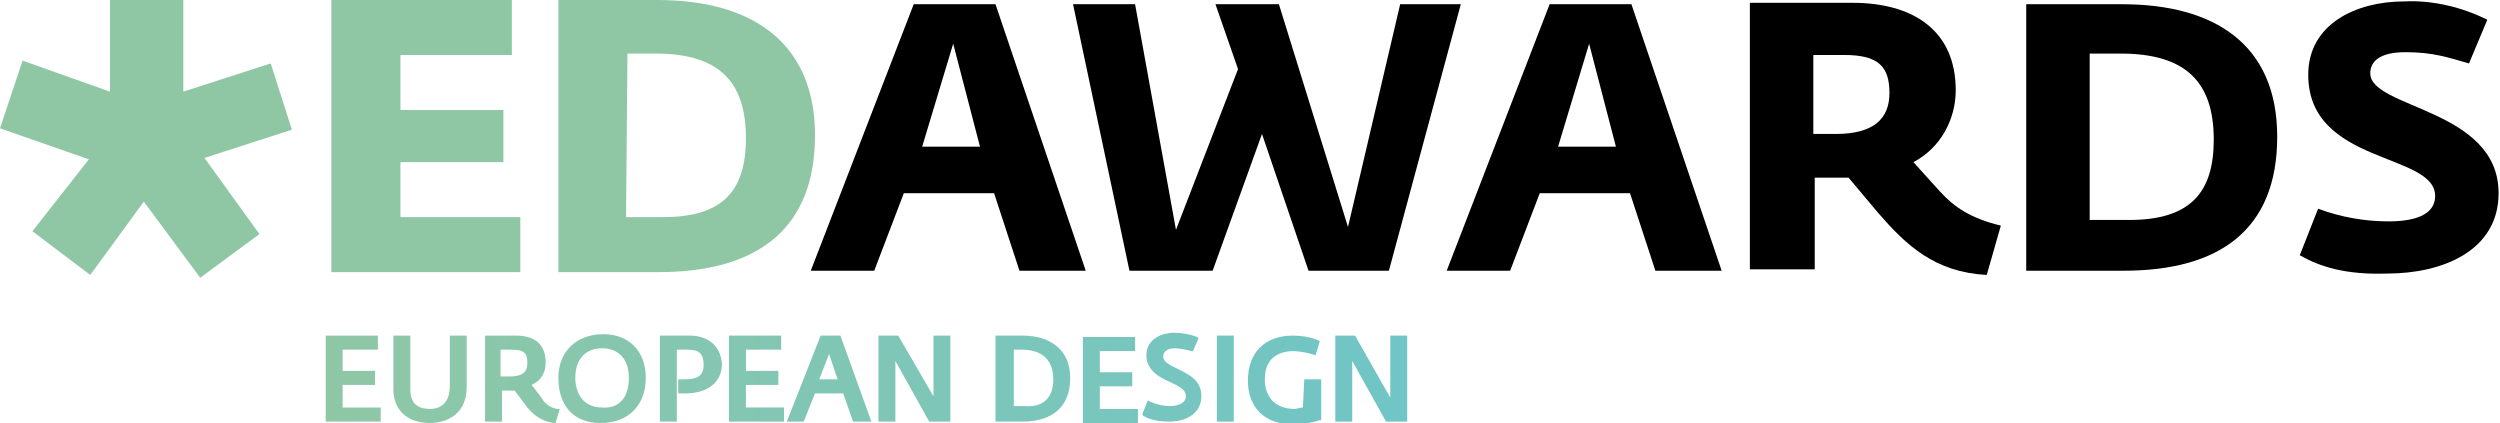
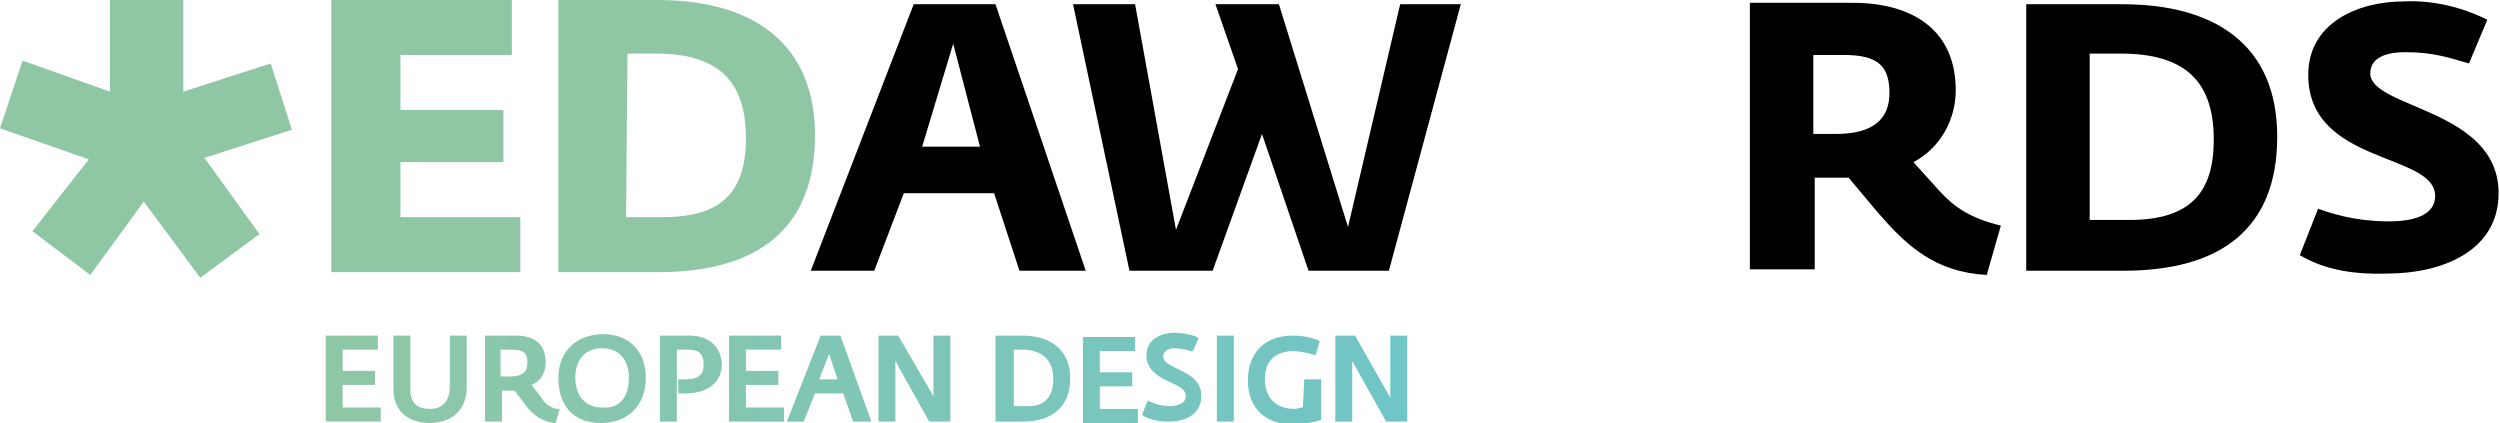
<svg xmlns="http://www.w3.org/2000/svg" width="177.3" height="30" viewBox="0 0 177.3 30">
  <style>.st0{fill:url(#Shape_16_)}.st1{fill:url(#Shape_17_)}.st2{fill:url(#Shape_18_)}.st3{fill:url(#Shape_19_)}</style>
  <g id="awards_1_" transform="translate(502 1280)">
    <g id="logo_1_" transform="translate(0 91)">
-       <path id="Shape_15_" d="M-437.2-1370.7h5.8l6.4 18.9h-4.7l-1.8-5.5h-6.4l-2.1 5.5h-4.5l7.3-18.9zm4.7 10.1l-1.9-7.3-2.2 7.3h4.1z" />
+       <path id="Shape_15_" d="M-437.2-1370.7h5.8l6.4 18.9h-4.7l-1.8-5.5h-6.4l-2.1 5.5h-4.5l7.3-18.9zm4.7 10.1l-1.9-7.3-2.2 7.3z" />
      <path id="Shape_14_" d="M-425.9-1370.7h4.4l2.9 16 4.4-11.4-1.6-4.6h4.5l4.9 15.8 3.7-15.8h4.3l-5.1 18.9h-5.7l-3.3-9.7-3.5 9.7h-5.9z" />
-       <path id="Shape_13_" d="M-392.1-1370.7h5.8l6.4 18.9h-4.7l-1.8-5.5h-6.4l-2.1 5.5h-4.5l7.3-18.9zm4.7 10.1l-1.9-7.3-2.2 7.3h4.1z" />
      <path id="Shape_12_" d="M-368.8-1355.9l-2.1-2.5h-2.4v6.5h-4.6v-18.9h7.3c4.2 0 7.3 1.9 7.3 6.2 0 2.1-1.1 4.1-3 5.1l1.9 2.1c1 1.1 2.2 1.9 4.3 2.4l-1 3.5c-3.7-.2-5.7-2.1-7.7-4.4zm-3-5.6c2.7 0 3.8-1.1 3.8-2.9 0-1.9-.8-2.7-3.2-2.7h-2.2v5.6h1.6z" />
      <path id="Shape_11_" d="M-358.2-1370.7h6.7c6.5 0 11 2.8 11 9.4 0 6.6-4.1 9.5-10.9 9.5h-6.9v-18.9h.1zm7.2 15.3c4.4 0 6-2 6-5.7 0-4.1-2-6.1-6.6-6.1h-2.2v11.8h2.8z" />
      <path id="Shape_10_" d="M-338.9-1352.9l1.3-3.3c1.6.6 3.3.9 5 .9 2.3 0 3.3-.7 3.3-1.8 0-3.1-9-2.2-9-8.6 0-3.6 3.4-5.2 6.8-5.2 2-.1 4.1.4 5.9 1.3l-1.3 3.1c-1.4-.4-2.5-.8-4.5-.8-1.9 0-2.5.7-2.5 1.5 0 2.5 9.1 2.5 9.1 8.5 0 4.1-4 5.7-7.9 5.7-3 .1-4.8-.5-6.2-1.3z" />
      <linearGradient id="Shape_16_" gradientUnits="userSpaceOnUse" x1="-953.475" y1="-991.652" x2="-952.861" y2="-991.652" gradientTransform="matrix(124.964 0 0 -10.289 118670.969 -11547.506)">
        <stop offset="0" stop-color="#8fc7a5" />
        <stop offset="1" stop-color="#70c5c6" />
      </linearGradient>
      <path id="Shape_9_" class="st0" d="M-477.7-1342.1h2.7v1h-3.9v-6.1h3.7v1h-2.5v1.5h2.3v1h-2.3v1.6zm7.6-1.5c0 1-.5 1.6-1.4 1.6-.9 0-1.4-.4-1.4-1.4v-3.8h-1.2v3.8c0 1.5 1 2.4 2.6 2.4.6 0 2.6-.2 2.6-2.6v-3.6h-1.2v3.6zm7.6 1.6h.2l-.3 1h-.1c-.8-.1-1.4-.5-1.9-1.1l-.9-1.2h-.9v2.2h-1.2v-6.1h2.2c1.4 0 2.1.7 2.1 1.9 0 .7-.3 1.3-1 1.6l.7.9c.2.4.6.7 1.1.8zm-4-2.3h.6c1.2 0 1.3-.5 1.3-1 0-.7-.3-.9-1.1-.9h-.8v1.9zm10.3.1c0 1.9-1.2 3.2-3.2 3.2-1.9 0-3-1.2-3-3.2 0-1.9 1.3-3.1 3.2-3.1 1.8 0 3 1.2 3 3.1zm-1.2 0c0-1.3-.7-2.1-1.9-2.1s-1.9.8-1.9 2.1c0 1 .5 2.1 1.9 2.1 1.2.1 1.9-.7 1.9-2.1zm4.3-3h-2.1v6.1h1.2v-5.1h.8c.8 0 1.1.3 1.1 1.1 0 .7-.4 1-1.3 1h-.5v1h.5c1.6 0 2.6-.8 2.6-2.1-.1-1.3-1-2-2.3-2zm4 3.5h2.3v-1h-2.3v-1.5h2.5v-1h-3.7v6.1h3.9v-1h-2.7v-1.6zm6.7-3.5l2.2 6.1h-1.3l-.7-2h-2l-.8 2h-1.2l2.4-6.1h1.4zm-.2 3.1l-.6-1.8-.7 1.8h1.3zm6.8 1.2l-2.5-4.3h-1.4v6.1h1.2v-4.3l2.4 4.3h1.5v-6.1h-1.2v4.3zm9.7-1.3c0 2-1.2 3.1-3.4 3.1h-1.9v-6.1h1.9c2.1 0 3.4 1.1 3.4 3zm-1.2.1c0-1.7-1.2-2.1-2.2-2.1h-.6v4h.8c1.3.1 2-.6 2-1.9zm3.3.5h2.3v-1h-2.3v-1.5h2.5v-1h-3.7v6.1h3.9v-1h-2.7v-1.6zm5.6-1.2c-.6-.3-1.1-.5-1.1-.9 0-.5.5-.6.8-.6.4 0 .8.1 1.2.2h.1l.4-.9-.1-.1c-.5-.2-1.1-.3-1.6-.3-1 0-2 .5-2 1.6s1 1.6 1.7 1.9c.6.3 1.1.5 1.1 1 0 .6-.8.7-1.1.7-.5 0-.9-.1-1.4-.3l-.2-.1-.4 1 .1.1c.5.3 1.2.4 1.8.4 1.4 0 2.3-.7 2.3-1.8s-.8-1.5-1.6-1.9zm2.7 3.7h1.2v-6.1h-1.2v6.1zm6.1-1c-.2 0-.4.1-.6.1-1.3 0-2.1-.8-2.1-2.1 0-1.8 1.4-2 2-2 .4 0 .9.1 1.3.2l.3.1.3-1-.2-.1c-.5-.2-1.1-.3-1.7-.3-2 0-3.2 1.2-3.2 3.2 0 1.9 1.2 3.1 3.2 3.1.6 0 1.3-.1 1.9-.3h.1v-2.9h-1.2l-.1 2zm6.2-5.1v4.4l-2.5-4.4h-1.4v6.1h1.2v-4.3l2.4 4.3h1.5v-6.1h-1.2z" />
      <linearGradient id="Shape_17_" gradientUnits="userSpaceOnUse" x1="-952.166" y1="-967.664" x2="-841.369" y2="-967.664" gradientTransform="matrix(94.134 0 0 -32.23 89128.922 -32549.435)">
        <stop offset="0" stop-color="#8fc7a5" />
        <stop offset="1" stop-color="#70c5c6" />
      </linearGradient>
      <path id="Shape_8_" class="st1" d="M-473.6-1355.6h8.5v3.9h-13.4v-19.3h12.8v3.9h-7.9v3.9h7.3v3.7h-7.3v3.9zm29.4-5.8c0 6.4-3.8 9.7-11.1 9.7h-7.1v-19.3h7c7.2 0 11.2 3.4 11.2 9.6zm-13.4 5.8h2.6c4.1 0 5.9-1.7 5.9-5.6 0-4.1-2-6-6.4-6h-2l-.1 11.6zm-25.2-10.9l-6.2 2v-6.5h-5.2v6.5l-6.2-2.2-1.6 4.8 6.3 2.2-4 5.1 4.1 3.1 3.8-5.2 4 5.4 4.2-3.1-3.9-5.4 6.2-2-1.5-4.7z" />
    </g>
  </g>
</svg>